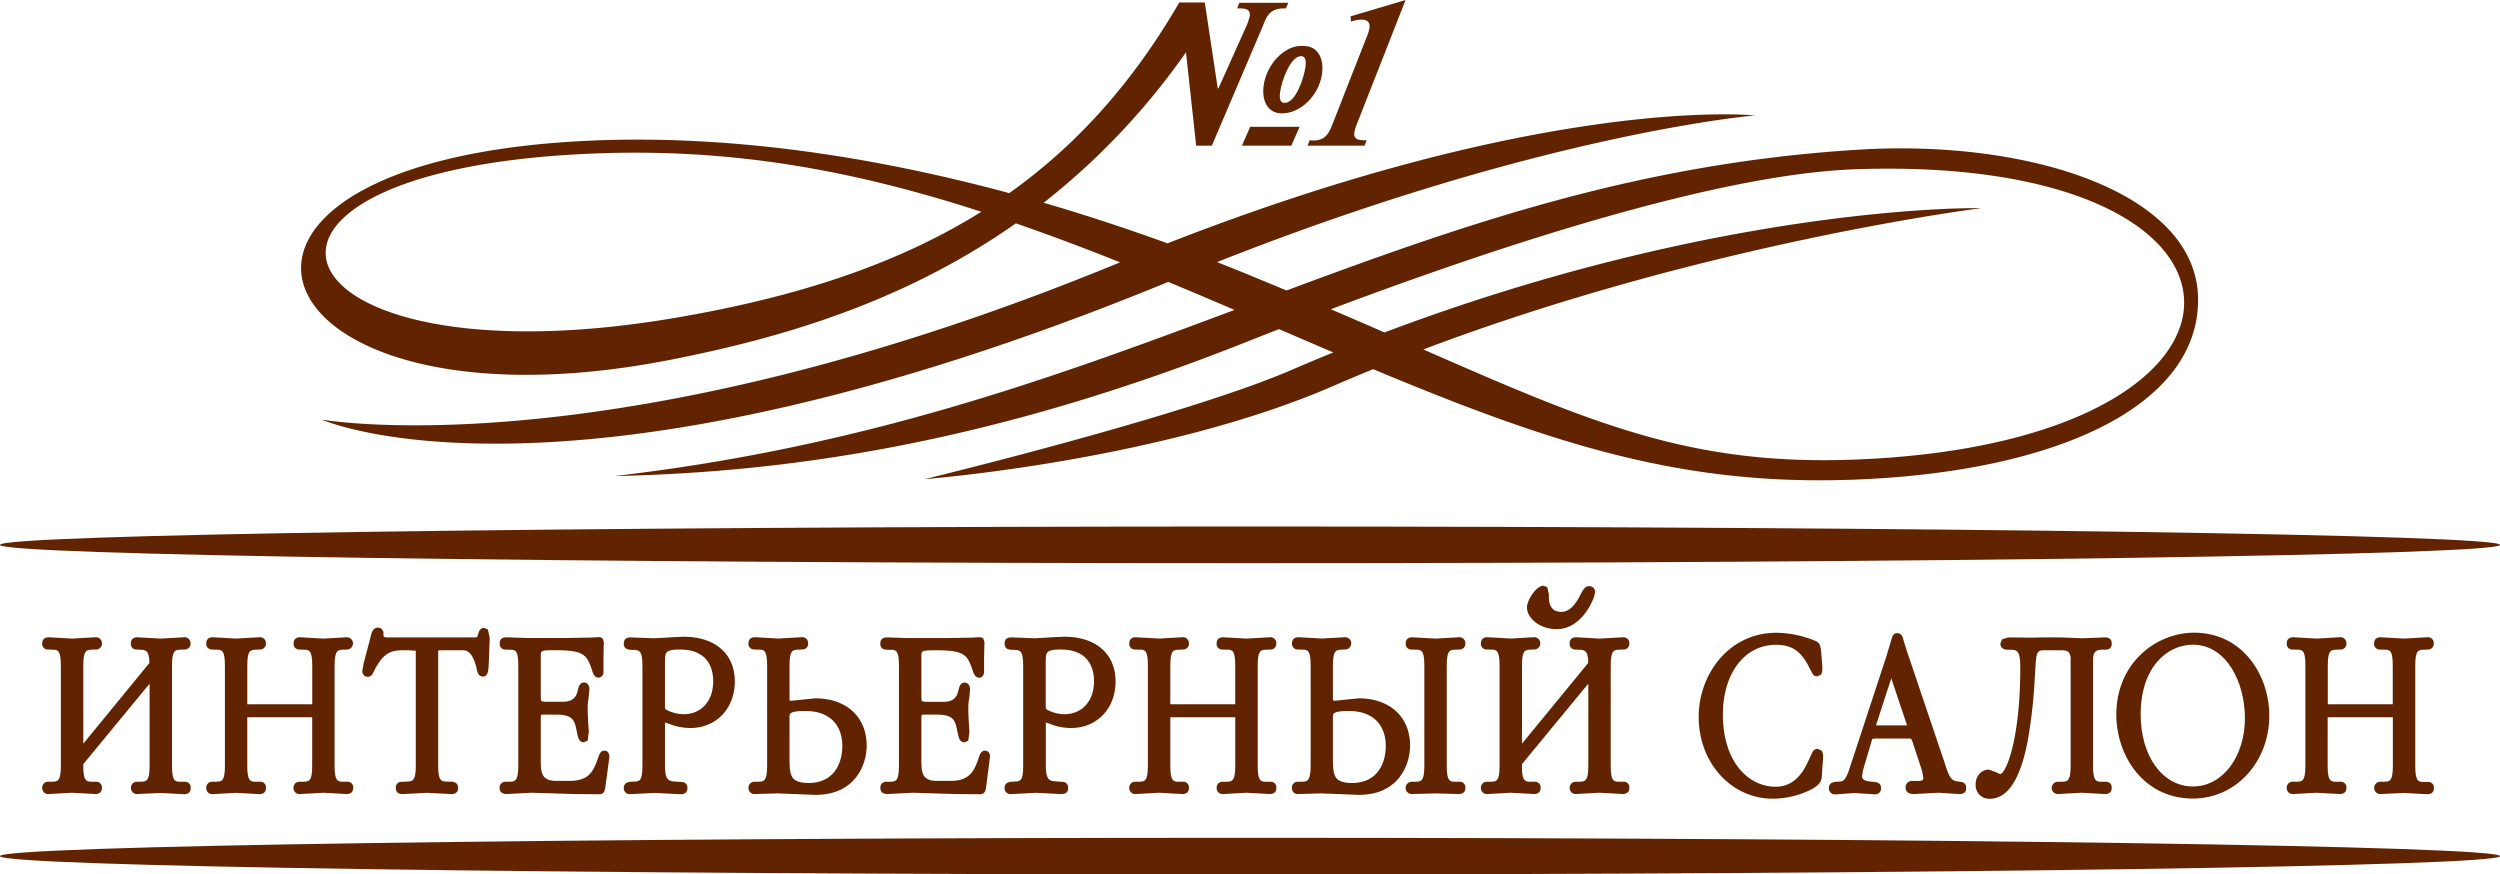
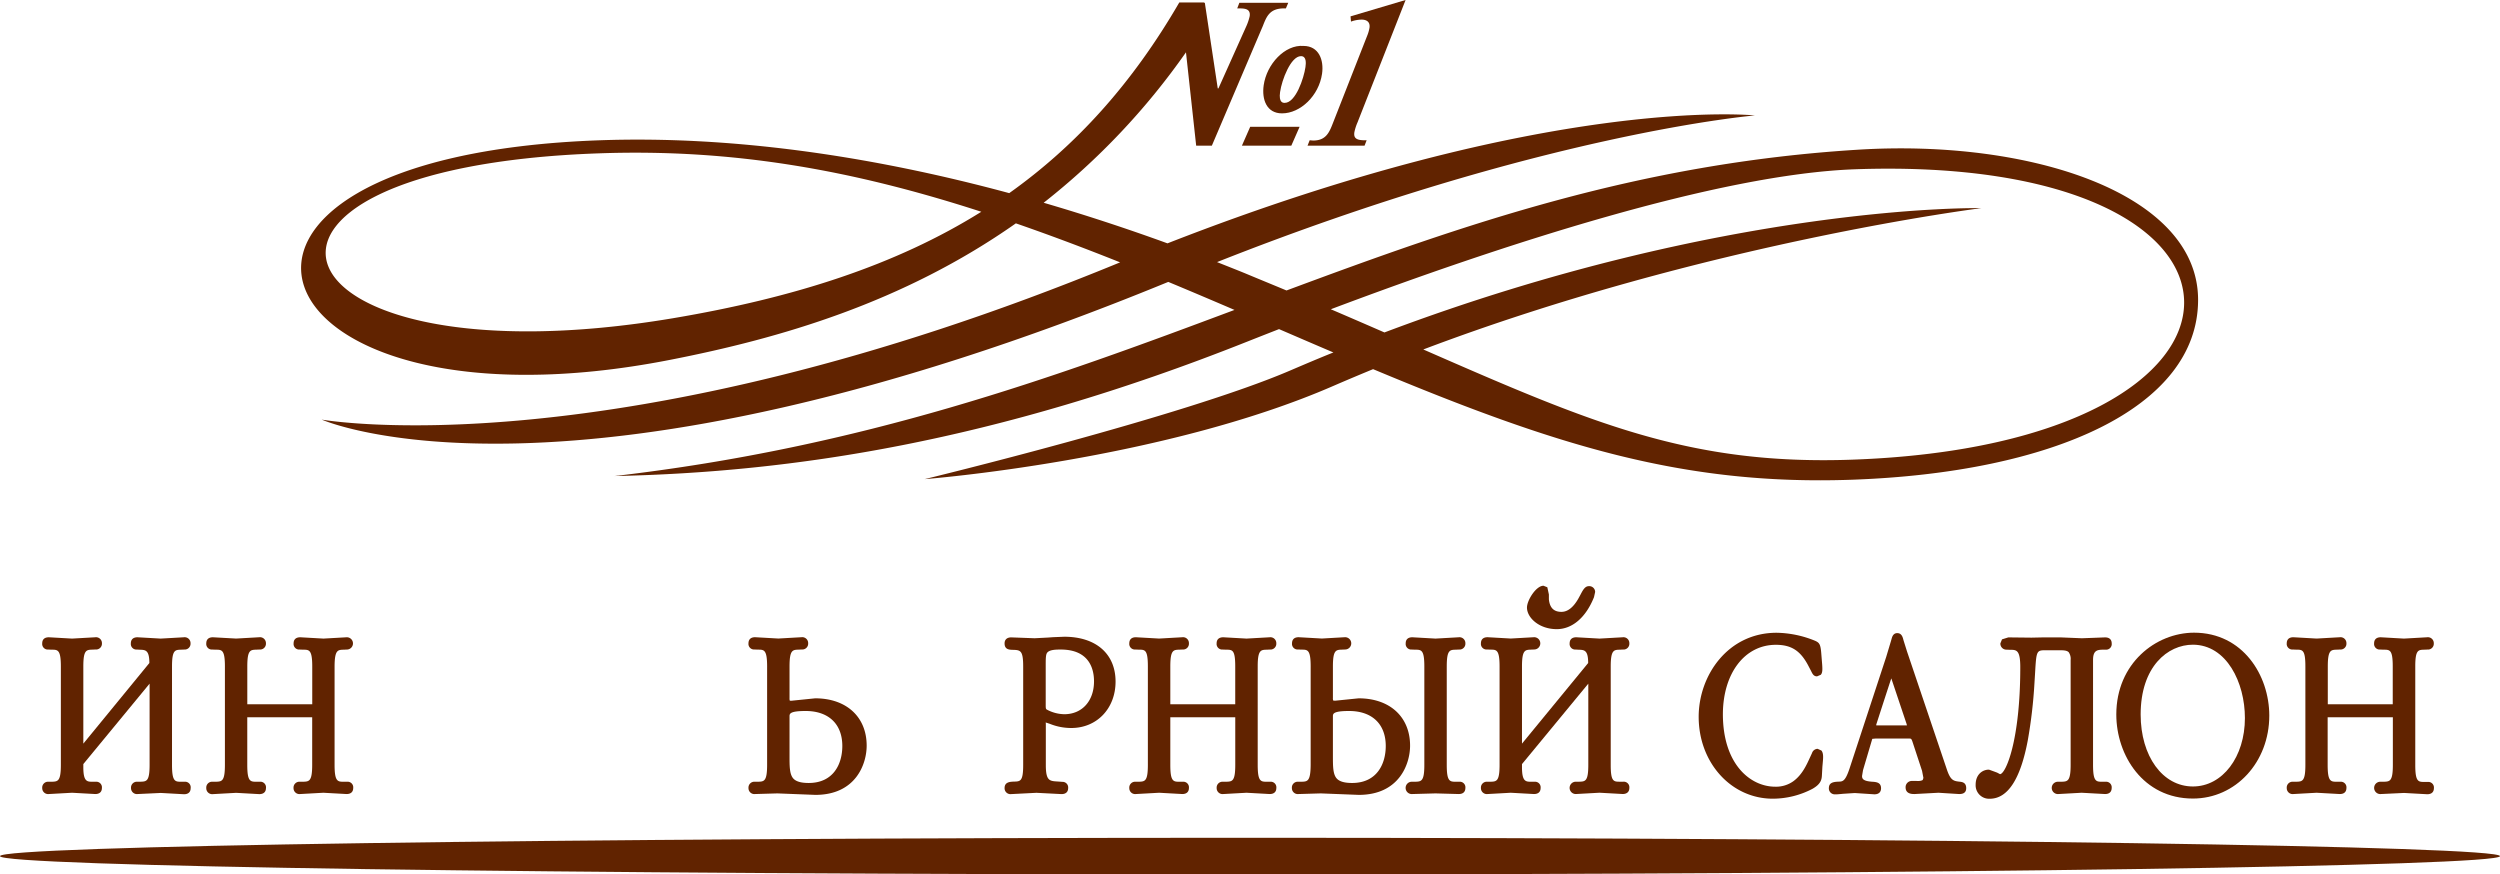
<svg xmlns="http://www.w3.org/2000/svg" viewBox="0 0 892.24 312.09">
  <defs>
    <style>.cls-1{fill:#612300;}</style>
  </defs>
  <title>Ресурс 1</title>
  <g id="Слой_2" data-name="Слой 2">
    <g id="Layer_1" data-name="Layer 1">
      <path class="cls-1" d="M64.67,231.87l1.14-.05A2.08,2.08,0,0,0,68,229.59a2.1,2.1,0,0,0-2.37-2.15l-4.22.24-4.05.23-8.27-.47c-2.07,0-2.39,1.35-2.39,2.15a2,2,0,0,0,2.18,2.23l1,.06c2.06.06,3.41.12,3.43,4.75L29.74,265.4V237.85c0-5.91,1.09-5.93,3.26-6l1.15-.05a2.08,2.08,0,0,0,2.23-2.23A2.11,2.11,0,0,0,34,227.44l-8.29.47-8.26-.47c-1.54,0-2.38.76-2.38,2.15a2,2,0,0,0,2.16,2.23l1.22.05c2.17,0,3.27,0,3.27,6V273c0,5.91-1.1,5.93-3.27,6l-1.14,0a2.08,2.08,0,0,0-2.24,2.23,2.11,2.11,0,0,0,2.38,2.16l8.26-.46,8.29.46c1.52,0,2.37-.78,2.37-2.16A2,2,0,0,0,34.22,279l-1.13,0c-2,0-3.35,0-3.35-5.2V272.7c.42-.52,20.77-25.2,23.65-28.71v29c0,5.91-1.09,5.93-3.27,6L49,279a2.09,2.09,0,0,0-2.24,2.23,2.12,2.12,0,0,0,2.39,2.16L57.4,283l8.27.46c1.53,0,2.37-.78,2.37-2.16A2,2,0,0,0,65.88,279l-1.22,0c-2.17,0-3.27-.05-3.27-6V237.85C61.39,231.94,62.49,231.92,64.67,231.87Z" />
      <path class="cls-1" d="M122.72,231.87l1.13-.05a2.19,2.19,0,1,0-.13-4.38l-4.22.24-4.06.23-8.27-.47c-1.53,0-2.38.76-2.38,2.15a2,2,0,0,0,2.17,2.23l1.21.05c2.17,0,3.27,0,3.27,6v13.49H88.26c0-.75,0-13.5,0-13.5,0-5.91,1.09-5.93,3.27-6l1.14-.05a2.08,2.08,0,0,0,2.24-2.23,2.12,2.12,0,0,0-2.38-2.15l-8.26.47L76,227.44c-2.07,0-2.38,1.35-2.38,2.15a2,2,0,0,0,2.17,2.23l1.2.05c2.19,0,3.28,0,3.28,6V273c0,5.91-1.09,5.93-3.27,6l-1.14,0a2.08,2.08,0,0,0-2.24,2.23A2.11,2.11,0,0,0,76,283.42l8.28-.46,8.26.46c1.53,0,2.38-.78,2.38-2.16A2,2,0,0,0,92.73,279l-1.21,0c-2.18,0-3.27-.05-3.27-6V256h23.17c0,.75,0,17,0,17,0,5.91-1.1,5.93-3.27,6L107,279a2.09,2.09,0,0,0-2.24,2.23,2.11,2.11,0,0,0,2.38,2.16l8.27-.46,8.28.46c1.53,0,2.37-.78,2.37-2.16a2,2,0,0,0-2.17-2.23l-1.21,0c-2.17,0-3.27-.05-3.27-6V237.85C119.44,231.94,120.54,231.92,122.72,231.87Z" />
-       <path class="cls-1" d="M156.48,232.08l.54,0h8.26c2.64,0,3.83,2.88,4.64,5.7l.15.66c.24,1.26.59,3,2.27,3,1.94,0,2-2.09,2.15-5.89l.29-7.71c0-.34-.66-3.16-.66-3.16l-1.38-.58c-1.42,0-1.81,1.27-2.09,2.22-.34,1.17-.34,1.17-1.51,1.17H138.29c-1.26,0-1.4-.31-1.43-.64V226a1.94,1.94,0,0,0-2-2c-1.15,0-1.94.78-2.34,2.35l-2.72,10.33-.5,2.81a2,2,0,0,0,1.89,2.08c1.34,0,1.86-1.15,2.33-2.15l.53-1.05c3.61-6.3,6.29-6.3,11.15-6.3h.56l2.63.18v0c0,.08,0,.34,0,.34V273c0,5.86-1.11,5.89-3.54,5.95l-1.43.07a2,2,0,0,0-2.15,2.23c0,1.38.84,2.16,2.37,2.16l8.81-.46,8.68.46c1.52,0,2.38-.79,2.38-2.16,0-2.21-1.86-2.26-2.87-2.28l-.54,0c-2.71-.06-3.71-.09-3.71-5.95v-40.4Z" />
-       <path class="cls-1" d="M181.68,279l-1.14,0a2.09,2.09,0,0,0-2.24,2.23c0,.65.25,2.16,2.58,2.16l8.88-.46,15.19.46,8.4.07c2.15.16,2.57-.94,2.78-3.29,0,0,1-7.25,1-7.25l.35-2.86c0-1.59-.92-2.16-1.77-2.16-1.34,0-1.82,1.33-2.17,2.3-1.68,5.07-3.34,8.49-10.16,8.49h-4.89c-5.1,0-5.49-2.84-5.49-7.18V256.21c0-.23.08-1.08.08-1.08l.46-.09h4.75c6.06,0,6.7,1.82,7.48,5.62,0,0,.2.93.2.93.34,1.64.69,3.32,2.42,3.32l1.34-.59.42-3.2c-.67-8.87-.35-10.57-.07-12.08l.28-3c0-1.7-1-2.46-1.9-2.46-1.64,0-2,1.84-2.21,2.62-.4,1.69-1,4.25-5.32,4.25h-6.64l-1.16-.24-.13-1.05v-15c0-2,0-2.1,5.29-2.1,10.2,0,11.19,1.65,13.07,7.36.25.78.78,2.44,2.31,2.44a1.94,1.94,0,0,0,1.71-2.15v-4.54l.06-3.62.07-2.41-.44-1.28c-.58-.57-1.34-.51-3.89-.32l-9,.15H187.72l-7-.24c-1.54,0-2.38.76-2.38,2.15a2,2,0,0,0,2.17,2.23l1.21.05c2.24,0,3.26,0,3.26,6V273C184.94,278.92,183.85,278.94,181.68,279Z" />
-       <path class="cls-1" d="M237.32,257.85c.45.16,1.35.44,1.35.44a20.6,20.6,0,0,0,7.78,1.53c9.15,0,15.8-7,15.8-16.57,0-9.9-7-16-18.3-16l-4,.16-1.78.13-4.81.25-8.35-.31c-1.51,0-2.38.79-2.38,2.15,0,2.19,1.69,2.25,2.8,2.29,2.88.08,3.85.1,3.85,6V273c0,5.87-.95,5.89-3.26,5.95-1.41.05-3.39.13-3.39,2.3a2.11,2.11,0,0,0,2.38,2.16L234,283l8.95.46c2.07,0,2.39-1.36,2.39-2.16a2,2,0,0,0-2.05-2.21c-.12,0-1.67-.12-1.67-.12-3-.16-4.29-.22-4.29-5.92V258.2Zm0-20.4c0-2,0-3.66.41-4.34.73-1.29,3.36-1.29,4.93-1.29,10.34,0,11.88,7.11,11.88,11.35,0,7-4.24,11.73-10.57,11.73a13.6,13.6,0,0,1-6.16-1.59c-.37-.21-.49-.29-.49-1.5Z" />
      <path class="cls-1" d="M270.51,279l-1.14,0a2.09,2.09,0,0,0-2.24,2.23,2.11,2.11,0,0,0,2.38,2.16l7.93-.23,13.56.53c14.46,0,18.31-11.05,18.31-17.57,0-10.25-7.22-16.89-18.38-16.89l-7.88.8c-1,.14-1.19,0-1.19,0a2.9,2.9,0,0,1-.08-.9V237.85c0-5.91,1.1-5.93,3.27-6l1.14-.05a2.09,2.09,0,0,0,2.24-2.23,2.11,2.11,0,0,0-2.38-2.15l-4.22.24-4.05.23-8.27-.47c-2.06,0-2.38,1.35-2.38,2.15a2,2,0,0,0,2.16,2.23l1.21.05c2.18,0,3.28,0,3.28,6V273C273.78,278.92,272.68,278.94,270.51,279Zm11.27-23.32c0-.91,0-1.93,5.76-1.93,8.19,0,13.08,4.67,13.08,12.49,0,6.39-3.15,13.2-12,13.2-2.67,0-4.44-.5-5.42-1.52-1.42-1.49-1.42-4.38-1.42-8Z" />
-       <path class="cls-1" d="M317.57,279l-1.15,0a2.08,2.08,0,0,0-2.23,2.23c0,.65.25,2.16,2.58,2.16l8.88-.46,15.19.46,8.4.07c2.16.16,2.57-.94,2.79-3.29,0,0,.94-7.25.94-7.25l.35-2.86c0-1.59-.91-2.16-1.77-2.16-1.35,0-1.83,1.34-2.17,2.31-1.67,5.06-3.33,8.48-10.17,8.48h-4.87c-5.12,0-5.5-2.84-5.5-7.18V256.21c0-.23.08-1.08.08-1.08l.46-.09h4.75c6.07,0,6.71,1.82,7.48,5.62,0,0,.21,1,.21,1,.34,1.61.68,3.28,2.41,3.28l1.34-.58.43-3.21c-.68-8.87-.36-10.57-.07-12.08l.28-3c0-1.7-1-2.46-1.92-2.46-1.63,0-2,1.84-2.2,2.63-.4,1.67-1,4.24-5.32,4.24h-6.64l-1.16-.24-.13-1.05v-15c0-1.93,0-2.1,5.29-2.1,10.2,0,11.19,1.65,13.07,7.36.25.78.79,2.44,2.32,2.44,1.1,0,1.7-1.11,1.7-2.15v-4.53l.06-3.63.08-2.41-.44-1.28c-.59-.57-1.35-.51-3.9-.32l-8.95.15H323.61l-7.05-.24c-1.53,0-2.37.76-2.37,2.15a2,2,0,0,0,2.16,2.23l1.22.05c2.24,0,3.26,0,3.26,6V273C320.83,278.92,319.74,278.94,317.57,279Z" />
      <path class="cls-1" d="M373.21,257.85l1.36.44a20.45,20.45,0,0,0,7.78,1.53c9.15,0,15.79-7,15.79-16.57,0-9.9-7-16-18.31-16l-4,.16-1.77.13-4.81.25-8.35-.31c-1.5,0-2.37.79-2.37,2.15,0,2.19,1.68,2.25,2.79,2.29,2.87.08,3.85.1,3.85,6V273c0,5.87-1,5.89-3.26,5.95-1.41.05-3.38.13-3.38,2.3a2.1,2.1,0,0,0,2.37,2.16l9-.46,8.95.46c1.53,0,2.37-.78,2.37-2.16a2,2,0,0,0-2-2.21c-.12,0-1.67-.12-1.67-.12-3-.16-4.3-.23-4.3-5.92V258.2S373.19,258,373.21,257.85Zm0-20.4c0-2,0-3.66.42-4.34.73-1.29,3.38-1.29,4.95-1.29,10.32,0,11.87,7.11,11.87,11.35,0,7-4.26,11.73-10.59,11.73a13.55,13.55,0,0,1-6.14-1.59c-.39-.22-.51-.29-.51-1.5Z" />
      <path class="cls-1" d="M452.14,231.87l1.14-.05a2.08,2.08,0,0,0,2.23-2.23,2.11,2.11,0,0,0-2.37-2.15l-4.22.24-4.05.23-8.28-.47c-1.53,0-2.38.76-2.38,2.15a2,2,0,0,0,2.17,2.23l1.21.05c2.25,0,3.26,0,3.26,6v13.49H417.68c0-.74,0-13.5,0-13.5,0-5.91,1.09-5.93,3.27-6l1.15-.05a2.07,2.07,0,0,0,2.22-2.23,2.1,2.1,0,0,0-2.37-2.15l-8.26.47-8.28-.47c-2.06,0-2.37,1.35-2.37,2.15a2,2,0,0,0,2.15,2.23l1.22.05c2.24,0,3.26,0,3.26,6V273c0,5.91-1.08,5.93-3.26,6l-1.14,0a2.08,2.08,0,0,0-2.23,2.23,2.1,2.1,0,0,0,2.37,2.16l8.28-.46,8.26.46c1.53,0,2.37-.78,2.37-2.16a2,2,0,0,0-2.16-2.23l-1.21,0c-2.18,0-3.27-.05-3.27-6V256h23.18v17c0,5.91-1.08,5.93-3.26,6l-1.14,0a2.09,2.09,0,0,0-2.24,2.23,2.11,2.11,0,0,0,2.38,2.16l8.28-.46,8.27.46c1.53,0,2.37-.78,2.37-2.16a2,2,0,0,0-2.17-2.23l-1.21,0c-2.18,0-3.27-.05-3.27-6V237.85C448.86,231.94,450,231.92,452.14,231.87Z" />
      <path class="cls-1" d="M464.45,279l-1.14,0a2.08,2.08,0,0,0-2.24,2.23,2.11,2.11,0,0,0,2.38,2.16l7.93-.23,13.56.53c14.45,0,18.31-11.05,18.31-17.57,0-10.25-7.21-16.89-18.38-16.89l-7.87.8c-1,.14-1.2-.06-1.2-.06a2.42,2.42,0,0,1-.09-.88V237.85c0-5.91,1.1-5.93,3.28-6l1.14-.05a2.19,2.19,0,1,0-.13-4.38l-4.22.24-4,.23-8.28-.47c-2.07,0-2.38,1.35-2.38,2.15a2,2,0,0,0,2.17,2.23l1.21.05c2.18,0,3.27,0,3.27,6V273C467.72,278.92,466.63,278.94,464.45,279Zm11.26-23.32c0-.91,0-1.93,5.78-1.93,8.19,0,13.08,4.67,13.08,12.49,0,6.39-3.15,13.2-12,13.2-2.68,0-4.45-.5-5.43-1.53-1.43-1.49-1.43-4.39-1.43-8.05Z" />
      <path class="cls-1" d="M519.61,231.87l1.14-.05a2.09,2.09,0,0,0,2.24-2.23,2.11,2.11,0,0,0-2.38-2.15l-4.21.24-4.07.23-8.27-.47c-1.53,0-2.37.76-2.37,2.15a2,2,0,0,0,2.17,2.23l1.2.05c2.19,0,3.28,0,3.28,6V273c0,5.91-1.09,5.93-3.28,6l-1.14,0a2.2,2.2,0,1,0,.14,4.39l8.27-.23,8.28.23c2.07,0,2.38-1.36,2.38-2.16a2,2,0,0,0-2.17-2.23l-1.21,0c-2.18,0-3.27-.05-3.27-6V237.85C516.34,231.94,517.43,231.92,519.61,231.87Z" />
      <path class="cls-1" d="M578.13,231.87l1.14-.05a2.08,2.08,0,0,0,2.24-2.23,2.11,2.11,0,0,0-2.38-2.15l-4.21.24-4.06.23-8.27-.47c-2.07,0-2.39,1.35-2.39,2.15a2,2,0,0,0,2.18,2.23l1,.06c2.06.06,3.43.12,3.43,4.75L543.19,265.4V237.85c0-5.91,1.1-5.93,3.28-6l1.14-.05a2.19,2.19,0,1,0-.15-4.38l-8.27.47-8.27-.47c-1.53,0-2.38.76-2.38,2.15a2,2,0,0,0,2.17,2.23l1.21.05c2.17,0,3.27,0,3.27,6V273c0,5.91-1.09,5.93-3.27,6l-1.14,0a2.08,2.08,0,0,0-2.24,2.23,2.11,2.11,0,0,0,2.38,2.16l8.27-.46,8.27.46c1.54,0,2.38-.78,2.38-2.16a2,2,0,0,0-2.16-2.23l-1.14,0c-2,0-3.35,0-3.35-5.2V272.7c.44-.52,20.78-25.2,23.67-28.71v29c0,5.91-1.09,5.93-3.27,6l-1.14,0a2.2,2.2,0,1,0,.14,4.39l8.27-.46,8.27.46c1.51,0,2.38-.79,2.38-2.16a2,2,0,0,0-2.17-2.23l-1.22,0c-2.24,0-3.26-.05-3.26-6V237.85C574.86,231.94,576,231.92,578.13,231.87Z" />
      <path class="cls-1" d="M568.89,213.13s.41-1.85.41-1.85a2.09,2.09,0,0,0-2.25-2.08c-1.38,0-2.1,1.35-3,3.07l-.78,1.43c-1.79,3.11-3.8,4.67-6,4.67-2.73,0-4.18-1.46-4.48-4.49l0-1.72-.56-2.57-1.37-.54c-2.65,0-5.89,5.21-5.89,7.78,0,3.65,4.36,7.71,10.63,7.71C561.13,224.54,566,220.38,568.89,213.13Z" />
      <path class="cls-1" d="M633.79,230.13c5.58,0,8.86,2.14,11.69,7.65,0,0,.87,1.66.87,1.66.53,1.09.94,1.95,2.15,1.95l1.33-.56c.64-.72.61-1.84.5-3.6l-.28-3.48c-.26-3.57-.56-4.28-2.12-5a37.4,37.4,0,0,0-13.87-2.92c-17.41,0-27.81,15.25-27.81,30,0,16.39,11.62,29.22,26.45,29.22a30.6,30.6,0,0,0,14.12-3.5c3-1.69,3.35-3.28,3.42-4.92l.16-2.93.12-1.35c.17-1.83.34-3.55-.48-4.5l-1.34-.6a2.17,2.17,0,0,0-2,1.52l-.7,1.51c-1.25,2.75-2.8,6.19-5.9,8.49a10.59,10.59,0,0,1-6.5,2c-9,0-18.71-8.11-18.71-25.91C614.94,240.28,622.69,230.13,633.79,230.13Z" />
      <path class="cls-1" d="M654.67,283.41h0Z" />
      <path class="cls-1" d="M684,278.72h-1.55A2.22,2.22,0,0,0,680.1,281c0,2.39,2.31,2.39,3.19,2.39l8.53-.46,7.33.46c.7,0,2.58,0,2.58-2.08s-1.49-2.23-2.38-2.33c-2.23-.24-3.26-.52-4.59-4.55l-14.18-42-1.25-4c-.25-1-.62-2.47-2.22-2.47-1.43,0-1.81,1.33-2,2l-.24.85-1.69,5.63-13.1,39.88c-1.53,4.57-2.42,4.6-3.9,4.65-2.24.08-3.47.5-3.47,2.39a2.12,2.12,0,0,0,2,2.14s.75,0,.75,0c.27,0,2.37-.2,2.37-.2l4.13-.27,7,.46c1.53,0,2.38-.78,2.38-2.16,0-2-1.59-2.18-2.63-2.3-3.84-.18-4.15-1.1-4.15-2.1l.35-2.09,3.3-11.15s1.1-.1,1.1-.1h12.12c.58,0,.75,0,1.14,1.18l3.4,10.33s.49,2.54.49,2.54l-.25.74C686,278.5,685.43,278.82,684,278.72ZM669.63,258.9c0-.14,0-.31,0-.31S674.34,244,675,242.11c.61,1.83,5.46,16.28,5.46,16.28l.12.51Z" />
      <path class="cls-1" d="M750.66,231.86l.82,0a2,2,0,0,0,2.18-2.23c0-.8-.31-2.15-2.38-2.15l-4.18.16-4.09.15-7.59-.31h-6.1l-4.29.09-8.27-.09-2.25.7-.59,1.45a2.15,2.15,0,0,0,2.17,2.23l1.28.05c2.29,0,3.66,0,3.66,6.21,0,26.43-5.25,38.17-7.24,38.17l-.94-.5c-.1-.07-3-1.11-3-1.11-2.29,0-4.75,1.69-4.75,5.39a4.8,4.8,0,0,0,5,5c6.48,0,11-7,13.61-20.85a173.55,173.55,0,0,0,2.39-20.56l.22-3.59c.46-8,.53-8,4-8h4.28c1.7,0,3,0,3.7.69a4.13,4.13,0,0,1,.7,2.8V273c0,5.91-1.11,5.93-3.31,6l-1.15,0a2.2,2.2,0,1,0,.11,4.39l8.28-.46,8.34.46c2.07,0,2.38-1.36,2.38-2.16a2,2,0,0,0-2.17-2.23l-1.21,0c-2.18,0-3.27-.05-3.27-6V235.54C747,232,748.62,231.91,750.66,231.86Z" />
      <path class="cls-1" d="M755.3,255c0,14.54,9.58,30,27.34,30,15.28,0,27.26-13,27.26-29.6,0-14.35-9.42-29.6-26.87-29.6C769.4,225.83,755.3,236.76,755.3,255Zm45.9,1.24c0,13.94-8,24.45-18.56,24.45-10.81,0-18.65-10.8-18.65-25.69,0-17.11,9.66-24.91,18.65-24.91C794.69,230.13,801.2,243.6,801.2,256.28Z" />
      <path class="cls-1" d="M865.23,231.87l1.14-.05a2.08,2.08,0,0,0,2.24-2.23,2.11,2.11,0,0,0-2.39-2.15l-4.2.24-4.06.23-8.28-.47c-2.06,0-2.37,1.35-2.37,2.15a2,2,0,0,0,2.16,2.23l1.22.05c2.24,0,3.27,0,3.27,6v13.49H830.78c0-.75,0-13.5,0-13.5,0-5.91,1.1-5.93,3.27-6l1.15-.05a2.08,2.08,0,0,0,2.23-2.23,2.11,2.11,0,0,0-2.38-2.15l-8.27.47-8.27-.47c-2.07,0-2.38,1.35-2.38,2.15a2,2,0,0,0,2.16,2.23l1.22.05c2.25,0,3.27,0,3.27,6V273c0,5.91-1.09,5.93-3.27,6l-1.15,0a2.08,2.08,0,0,0-2.23,2.23,2.11,2.11,0,0,0,2.38,2.16l8.27-.46,8.27.46c2.08,0,2.38-1.36,2.38-2.16a2,2,0,0,0-2.17-2.23L834,279c-2.17,0-3.27-.05-3.27-6V256H854c0,.76,0,17,0,17,0,5.91-1.09,5.93-3.27,6l-1.15,0a2.2,2.2,0,1,0,.14,4.39L858,283l8.26.46c1.54,0,2.39-.78,2.39-2.16a2,2,0,0,0-2.16-2.23l-1.22,0c-2.19,0-3.27-.05-3.27-6V237.85C862,231.94,863.06,231.92,865.23,231.87Z" />
      <path class="cls-1" d="M239.25,128.41c39-7.64,82.9-20.3,123.31-48.7,12.12,4.2,24.46,8.83,37.2,13.92-181.2,74.68-284.95,56.12-284.95,56.12s87.44,39,302.14-49.14c7.69,3.19,15.6,6.55,23.64,10-64.6,24.2-132.38,49-221.26,59.29C282.74,168.56,355,157.74,444.94,122q5.6-2.22,11.54-4.54c6.68,2.88,13.12,5.66,19.4,8.33-5,2-10,4.13-15.15,6.33C422.45,148.64,330,171,330,171s84.62-6.53,146.15-33.39c4.62-2,9.26-3.95,13.9-5.86,64.84,27.09,110.48,41.56,170.7,39.47,72.15-2.53,123.54-25.81,123.74-64S724.69,49.59,663.07,53.43C584.9,58.27,522.74,80,459.15,103.67c-4.79-2-9.69-4-14.79-6.13-3.32-1.36-6.66-2.66-10-4C550.62,47.51,626.31,41.2,626.31,41.2s-73.13-7.73-209.64,45.65q-22-8-44.19-14.49a252,252,0,0,0,50.79-53.69L426.91,52h5.59L450.73,9.21C452.05,5.84,453.19,3,458.21,3h.72l.84-2H442.32l-.76,2h.73c2.14,0,4.08.22,3.72,2.77a18.44,18.44,0,0,1-1.16,3.49l-10,22.3h-.24L430,1h-.3a1,1,0,0,0,.09-.13h-8.9C404.09,29.86,384,52,360.19,68.93c-49.66-13.42-99.34-20.5-146-18.87C50.07,55.82,88.52,158,239.25,128.41Zm422.9-68c156.5-5.47,156.9,98.12-1.32,103.65-57.75,2-92.67-13-152.86-39.34,100.91-38.18,199.2-50.44,199.2-50.44s-90.44-1.89-213.07,44.37q-9.15-4-19.14-8.28C536.15,87.31,613.53,62.12,662.15,60.41ZM213.68,54.73C262.26,53,305,60.92,350.23,75.58c-30.49,19.06-66.79,30.7-110.07,38C95.57,137.89,65.79,59.93,213.68,54.73Z" />
-       <path class="cls-1" d="M446.11,201c246.39,0,446.13-2.94,446.13-6.54s-199.74-6.55-446.13-6.55S0,190.82,0,194.46,199.74,201,446.11,201Z" />
      <path class="cls-1" d="M446.11,299C199.74,299,0,301.91,0,305.55s199.74,6.54,446.11,6.54,446.13-2.94,446.13-6.54S692.5,299,446.11,299Z" />
      <path class="cls-1" d="M451,30.46c-.72,5.1,1.09,10,6.55,10,6.54,0,13.16-6.26,14.29-14.16.69-4.83-1.11-9.91-6.64-9.91C458.59,15.88,452.08,22.83,451,30.46Zm5.87,2.33c.6-4.27,3.82-12.75,7.44-12.75,2,0,1.8,2.48,1.6,3.91-.57,4-3.51,12.76-7.39,12.76C458,36.71,456.29,36.78,456.86,32.79Z" />
      <polygon class="cls-1" points="443.23 52 460.86 52 463.82 45.26 446.19 45.26 443.23 52" />
      <path class="cls-1" d="M467.42,50.06,466.65,52H487l.75-1.94H487c-3.32,0-3.86-1.08-3.64-2.81a17.49,17.49,0,0,1,1.11-3.51L501.65,0,482,5.84l.16,1.87A11.46,11.46,0,0,1,486,7c.66,0,3.15.13,2.77,2.9a13.56,13.56,0,0,1-.86,2.94l-12.16,31c-1.33,3.44-2.51,6.32-7.1,6.32Z" />
    </g>
  </g>
</svg>